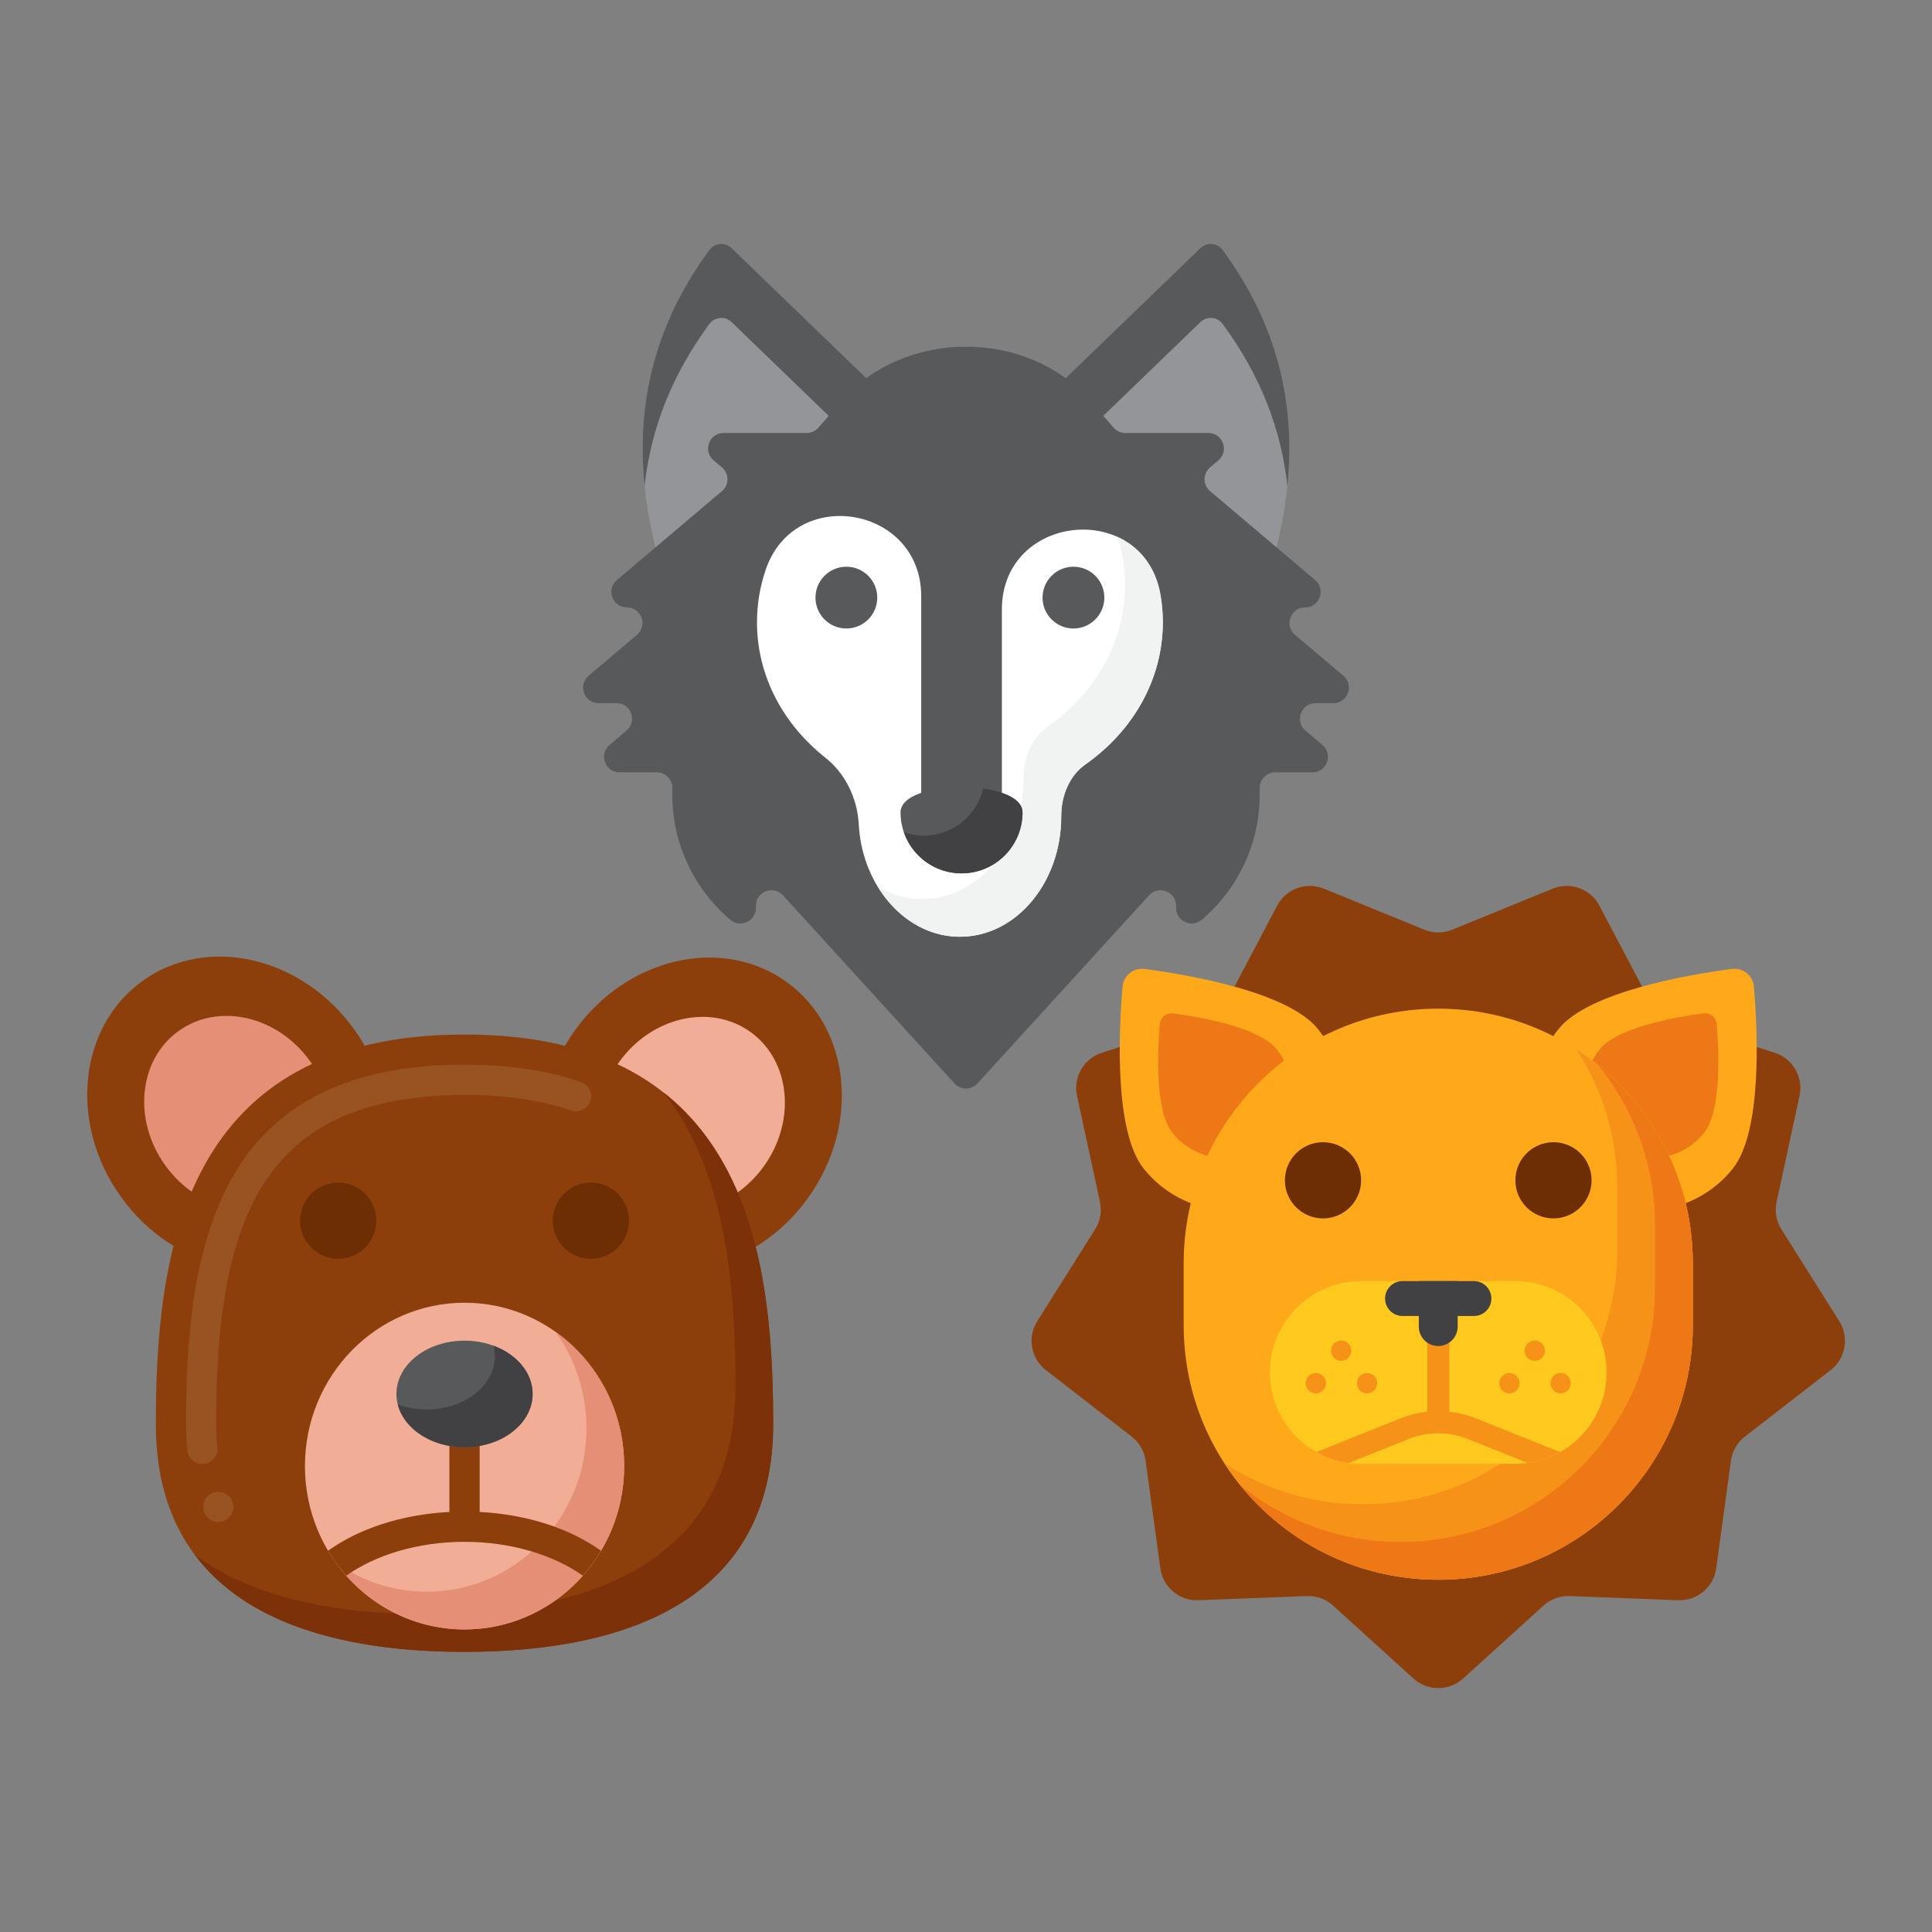
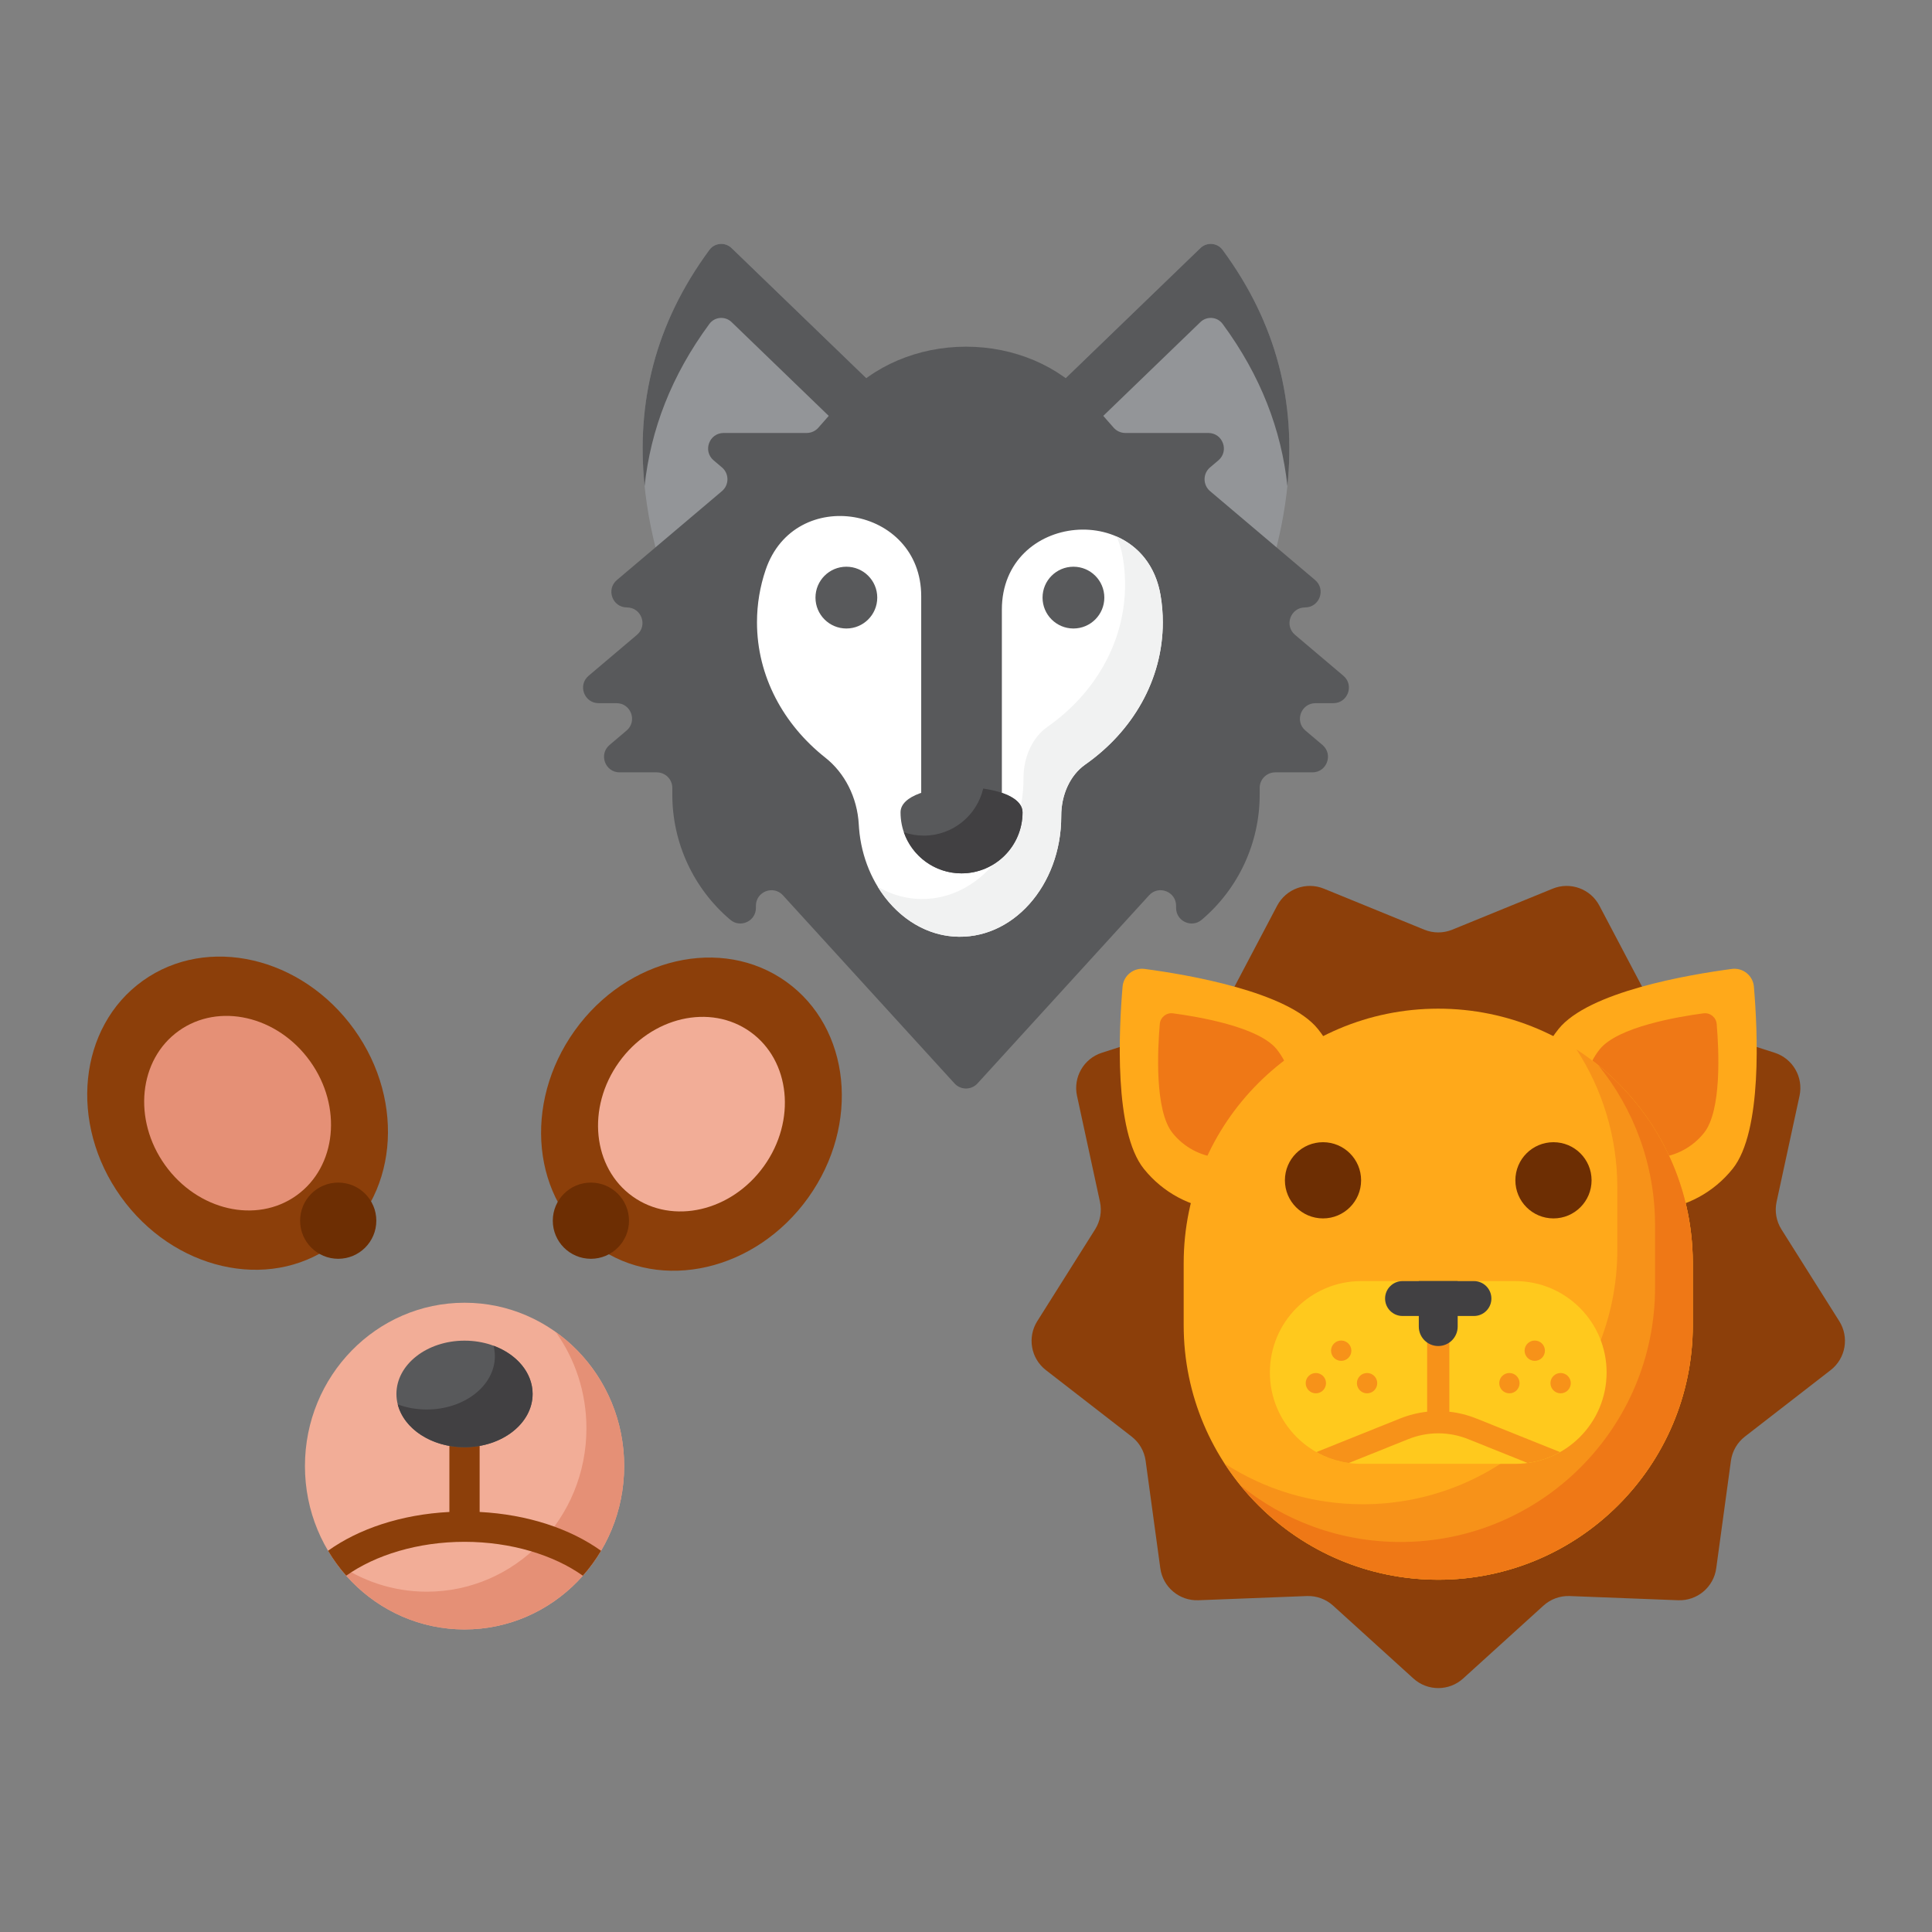
<svg xmlns="http://www.w3.org/2000/svg" id="Layer_1" height="512" viewBox="0 0 256 256" width="512">
  <rect x="0" y="0" width="256" height="256" fill="#808080" stroke="none" />
  <g>
    <g>
      <g>
        <path d="m117.8 53.012-20.862-20.141c-.85-.821-2.237-.713-2.938.238-9.582 13.003-10.784 27.124-6.45 41.984z" fill="#939598" />
      </g>
      <g>
        <path d="m94 42.916c.701-.951 2.088-1.059 2.938-.238l15.078 14.557 5.784-4.222-20.862-20.142c-.85-.821-2.237-.713-2.938.238-7.253 9.843-9.705 20.326-8.588 31.285.805-7.434 3.528-14.612 8.588-21.478z" fill="#58595b" />
      </g>
      <g>
        <g>
          <path d="m138.2 53.012 20.862-20.141c.85-.821 2.237-.713 2.938.238 9.582 13.003 10.784 27.124 6.45 41.984z" fill="#939598" />
        </g>
        <g>
          <path d="m159.062 42.677c.85-.821 2.237-.713 2.938.238 5.06 6.866 7.783 14.045 8.588 21.479 1.117-10.959-1.334-21.443-8.588-31.285-.701-.951-2.088-1.059-2.938-.238l-20.862 20.141 5.784 4.222z" fill="#58595b" />
        </g>
        <g>
          <path d="m178.006 89.543-6.408-5.423c-1.464-1.239-.588-3.631 1.33-3.631 1.918 0 2.795-2.392 1.33-3.631l-13.918-11.781c-.972-.823-.972-2.321 0-3.144l1.1-.931c1.464-1.239.588-3.631-1.33-3.631h-11c-.592 0-1.155-.255-1.546-.699l-3.399-3.864c-3.803-4.323-9.796-6.87-16.164-6.87s-12.361 2.547-16.164 6.87l-3.399 3.864c-.391.444-.954.699-1.546.699h-11c-1.918 0-2.795 2.392-1.33 3.631l1.1.931c.972.823.972 2.321 0 3.144l-13.921 11.781c-1.464 1.239-.588 3.631 1.33 3.631 1.918 0 2.795 2.392 1.33 3.631l-6.408 5.423c-1.464 1.239-.588 3.631 1.33 3.631h2.367c1.918 0 2.795 2.392 1.33 3.631l-2.25 1.905c-1.464 1.239-.588 3.631 1.33 3.631h4.927c1.137 0 2.059.922 2.059 2.059v.904c0 6.386 2.811 12.448 7.686 16.574 1.338 1.133 3.39.181 3.39-1.572v-.287c0-1.881 2.314-2.777 3.581-1.388l22.736 24.93c.817.895 2.226.895 3.043 0l22.736-24.93c1.267-1.39 3.581-.493 3.581 1.388v.287c0 1.753 2.051 2.705 3.39 1.572 4.875-4.126 7.686-10.188 7.686-16.574v-.904c0-1.137.922-2.059 2.059-2.059h4.927c1.918 0 2.795-2.392 1.33-3.631l-2.251-1.905c-1.464-1.239-.588-3.631 1.33-3.631h2.367c1.917 0 2.793-2.392 1.329-3.631z" fill="#58595b" />
        </g>
      </g>
      <g>
        <path d="m132.752 80.791v26.961c0 2.156-1.747 3.903-3.903 3.903h-2.881c-2.156 0-3.903-1.748-3.903-3.903v-28.755c0-11.941-16.774-14.799-20.612-3.491-.746 2.2-1.148 4.533-1.148 6.95 0 7.142 3.505 13.555 9.065 17.946 2.541 2.006 4.225 5.231 4.423 8.846.009.169.021.338.034.508.623 7.71 5.99 13.853 12.501 14.336 7.806.579 14.29-6.766 14.29-15.91 0-.016 0-.033 0-.049-.007-2.796 1.159-5.41 3.187-6.833 6.255-4.388 10.272-11.199 10.272-18.845 0-1.202-.099-2.383-.291-3.537-2.115-12.757-21.034-11.059-21.034 1.873z" fill="#fff" />
      </g>
      <g>
        <g>
          <path d="m153.787 78.919c-.663-3.994-2.972-6.571-5.833-7.83.376.849.66 1.792.833 2.83.192 1.154.291 2.335.291 3.537 0 7.646-4.017 14.457-10.272 18.845-2.027 1.422-3.194 4.037-3.187 6.833v.049c0 9.143-6.483 16.489-14.29 15.91-1.783-.132-3.48-.69-5.018-1.587 2.295 3.751 5.931 6.284 10.018 6.587 7.806.579 14.29-6.766 14.29-15.91 0-.016 0-.032 0-.049-.007-2.796 1.159-5.41 3.187-6.833 6.255-4.388 10.272-11.199 10.272-18.845 0-1.202-.099-2.383-.291-3.537z" fill="#f1f2f2" />
        </g>
      </g>
      <g>
        <g>
          <circle cx="112.148" cy="79.186" fill="#58595b" r="4.093" />
        </g>
        <g>
          <circle cx="142.236" cy="79.186" fill="#58595b" r="4.093" />
        </g>
      </g>
      <g>
        <g>
          <path d="m135.49 107.642c0 4.464-3.618 8.082-8.082 8.082s-8.082-3.618-8.082-8.082c0-4.463 16.164-4.463 16.164 0z" fill="#58595b" />
        </g>
      </g>
      <g>
        <path d="m130.278 104.49c-.836 3.573-4.042 6.234-7.869 6.234-.925 0-1.813-.156-2.64-.441 1.094 3.167 4.102 5.441 7.64 5.441 4.464 0 8.082-3.618 8.082-8.082-.001-1.693-2.326-2.743-5.213-3.152z" fill="#414042" />
      </g>
    </g>
    <g>
      <g>
        <g>
          <g>
            <g>
              <ellipse cx="31.459" cy="147.563" fill="#8c3f0a" rx="19.025" ry="21.582" transform="matrix(.813 -.582 .582 .813 -79.975 45.843)" />
            </g>
            <g>
              <ellipse cx="31.459" cy="147.563" fill="#e59076" rx="11.82" ry="13.408" transform="matrix(.813 -.582 .582 .813 -79.975 45.843)" />
            </g>
          </g>
          <g>
            <g>
              <ellipse cx="91.653" cy="147.563" fill="#8c3f0a" rx="21.582" ry="19.025" transform="matrix(.582 -.813 .813 .582 -81.689 136.263)" />
            </g>
            <g>
              <ellipse cx="91.653" cy="147.563" fill="#f2ad97" rx="13.408" ry="11.82" transform="matrix(.582 -.813 .813 .582 -81.689 136.263)" />
            </g>
          </g>
        </g>
        <g>
          <g>
            <g>
-               <path d="m102.452 188.714c0 22.589-18.312 30.17-40.901 30.17s-40.901-7.58-40.901-30.17 3.523-51.633 40.901-51.633 40.901 29.044 40.901 51.633z" fill="#8c3f0a" />
-             </g>
-           </g>
-           <g>
-             <path d="m87.937 144.769c8.326 10.52 9.515 25.822 9.515 38.945 0 22.589-18.312 30.169-40.901 30.169-12.267 0-23.272-2.236-30.769-7.896 6.983 9.38 20.384 12.896 35.769 12.896 22.589 0 40.901-7.58 40.901-30.169 0-15.396-1.637-33.792-14.515-43.945z" fill="#7c3108" />
-           </g>
-           <g>
-             <g>
-               <path d="m28.93 201.67c-.76 0-1.45-.43-1.79-1.11-.24-.48-.28-1.02-.11-1.53.17-.5.53-.91 1.01-1.15.96-.48 2.2-.07 2.68.89v.01c.49.98.09 2.19-.9 2.68-.28.14-.58.21-.89.21zm-2.12-7.67c-1.03 0-1.88-.77-1.99-1.8-.11-1.11-.17-2.28-.17-3.48.02-10.68.74-22.87 5.94-32.36 5.53-10.14 15.86-15.28 30.7-15.28h.26c5.96 0 11.01.75 15.44 2.3.5.17.91.53 1.14 1.02.23.48.27 1.02.09 1.52-.35 1.02-1.52 1.59-2.55 1.23-3.95-1.37-8.69-2.07-14.1-2.07h-.02c-13.76.06-22.48 4.26-27.46 13.21-4.92 8.86-5.46 21.61-5.44 30.43 0 1.06.05 2.1.15 3.07.06.53-.1 1.05-.44 1.47-.33.41-.81.67-1.34.73-.07 0-.14.01-.21.01z" fill="#995222" />
-             </g>
+               </g>
+           </g>
+           <g>
+             </g>
+           <g>
+             <g>
+               </g>
          </g>
          <g>
            <ellipse cx="61.556" cy="194.263" fill="#f2ad97" rx="21.149" ry="21.644" />
          </g>
          <g>
            <path d="m73.634 176.493c2.56 3.58 4.071 7.994 4.071 12.77 0 11.954-9.469 21.644-21.149 21.644-4.49 0-8.654-1.432-12.078-3.875 3.848 5.38 10.064 8.875 17.078 8.875 11.68 0 21.149-9.691 21.149-21.644 0-7.358-3.588-13.859-9.071-17.77z" fill="#e59076" />
          </g>
        </g>
        <g>
          <path d="m45.875 208.786c3.843-2.729 9.496-4.487 15.676-4.487 6.183 0 11.839 1.76 15.683 4.492.901-1.018 1.709-2.123 2.409-3.303-4.068-2.915-9.703-4.814-16.088-5.145v-15.639c0-1.107-.897-2.004-2.004-2.004s-2.004.897-2.004 2.004v15.639c-6.381.33-12.013 2.227-16.08 5.139.7 1.181 1.507 2.286 2.408 3.304z" fill="#8c3f0a" />
        </g>
        <g>
          <g>
            <ellipse cx="61.551" cy="184.705" fill="#58595b" rx="9.022" ry="7.061" />
          </g>
        </g>
        <g>
          <path d="m65.398 178.317c.114.449.175.913.175 1.388 0 3.9-4.039 7.061-9.022 7.061-1.376 0-2.68-.242-3.848-.673.824 3.235 4.472 5.673 8.848 5.673 4.983 0 9.022-3.161 9.022-7.061 0-2.823-2.116-5.258-5.175-6.388z" fill="#414042" />
        </g>
        <g>
          <g>
            <circle cx="44.816" cy="161.748" fill="#6d2e03" r="5.049" />
          </g>
          <g>
            <circle cx="78.296" cy="161.748" fill="#6d2e03" r="5.049" />
          </g>
        </g>
      </g>
      <g>
        <g>
          <path d="m192.432 123.187 13.305-5.434c2.336-.954 5.016.021 6.192 2.254l6.699 12.715c.598 1.136 1.618 1.991 2.84 2.383l13.685 4.389c2.403.771 3.829 3.24 3.295 5.707l-3.041 14.047c-.272 1.255-.04 2.566.644 3.652l7.662 12.159c1.345 2.135.85 4.943-1.144 6.489l-11.359 8.805c-1.015.786-1.68 1.939-1.854 3.211l-1.946 14.24c-.342 2.501-2.526 4.333-5.048 4.236l-14.361-.556c-1.283-.05-2.534.406-3.484 1.268l-10.644 9.657c-1.869 1.696-4.72 1.696-6.589 0l-10.644-9.657c-.951-.863-2.202-1.318-3.484-1.268l-14.361.556c-2.522.098-4.706-1.735-5.048-4.236l-1.946-14.24c-.174-1.272-.839-2.425-1.854-3.211l-11.359-8.805c-1.995-1.546-2.49-4.354-1.144-6.489l7.662-12.159c.684-1.086.916-2.397.644-3.652l-3.041-14.047c-.534-2.467.891-4.936 3.295-5.707l13.685-4.389c1.222-.392 2.242-1.248 2.84-2.383l6.699-12.715c1.176-2.233 3.856-3.208 6.192-2.254l13.305 5.434c1.187.485 2.518.485 3.707 0z" fill="#8c3f0a" />
        </g>
        <g>
          <g>
            <g>
              <g>
                <g>
                  <g>
                    <path d="m174.635 136.353c5.116 6.37 4.1 15.681-2.27 20.797s-15.681 4.1-20.797-2.27c-3.976-4.95-3.314-18.392-2.822-24.139.127-1.477 1.458-2.546 2.928-2.351 5.717.759 18.986 3.013 22.961 7.963z" fill="#ffa91a" />
                  </g>
                </g>
                <g>
                  <g>
                    <path d="m169.176 139.039c3.062 3.813 2.454 9.386-1.359 12.449-3.813 3.062-9.386 2.454-12.449-1.359-2.38-2.963-1.984-11.009-1.689-14.449.076-.884.873-1.524 1.752-1.407 3.423.454 11.365 1.803 13.745 4.766z" fill="#ef7816" />
                  </g>
                </g>
              </g>
            </g>
          </g>
          <g>
            <g>
              <g>
                <g>
                  <g>
                    <path d="m206.512 136.353c-5.116 6.37-4.1 15.681 2.27 20.797s15.681 4.1 20.797-2.27c3.976-4.95 3.314-18.392 2.822-24.139-.127-1.477-1.458-2.546-2.928-2.351-5.717.759-18.985 3.013-22.961 7.963z" fill="#ffa91a" />
                  </g>
                </g>
                <g>
                  <g>
                    <path d="m211.972 139.039c-3.062 3.813-2.454 9.386 1.359 12.449 3.813 3.062 9.386 2.454 12.449-1.359 2.38-2.963 1.984-11.009 1.689-14.449-.076-.884-.873-1.524-1.752-1.407-3.424.454-11.366 1.803-13.745 4.766z" fill="#ef7816" />
                  </g>
                </g>
              </g>
            </g>
          </g>
        </g>
        <g>
          <path d="m190.574 209.322c-18.629 0-33.73-15.102-33.73-33.73v-8.209c0-18.629 15.102-33.73 33.73-33.73 18.629 0 33.73 15.102 33.73 33.73v8.209c0 18.628-15.101 33.73-33.73 33.73z" fill="#ffa91a" />
        </g>
        <g>
          <path d="m208.897 139.059c3.42 5.276 5.407 11.567 5.407 18.323v8.209c0 18.629-15.102 33.73-33.73 33.73-6.756 0-13.047-1.987-18.323-5.407 6.011 9.272 16.451 15.407 28.323 15.407 18.629 0 33.73-15.102 33.73-33.73v-8.209c0-11.873-6.135-22.313-15.407-28.323z" fill="#f79219" />
        </g>
        <g>
          <path d="m211.794 141.162c4.696 5.796 7.51 13.179 7.51 21.22v8.209c0 18.629-15.102 33.73-33.73 33.73-8.041 0-15.424-2.814-21.22-7.51 6.184 7.632 15.632 12.51 26.22 12.51 18.629 0 33.73-15.102 33.73-33.73v-8.209c0-10.588-4.879-20.036-12.51-26.22z" fill="#ef7816" />
        </g>
        <g>
          <path d="m200.775 193.967h-20.402c-6.687 0-12.108-5.421-12.108-12.108 0-6.687 5.421-12.108 12.108-12.108h20.402c6.687 0 12.108 5.421 12.108 12.108-.001 6.687-5.421 12.108-12.108 12.108z" fill="#ffc91d" />
        </g>
        <g>
          <g>
            <circle cx="175.305" cy="156.397" fill="#6d2e03" r="5.049" />
          </g>
          <g>
            <circle cx="205.843" cy="156.397" fill="#6d2e03" r="5.049" />
          </g>
        </g>
        <g>
          <g>
            <g>
              <circle cx="177.717" cy="178.974" fill="#f79219" r="1.346" />
            </g>
            <g>
              <g>
                <circle cx="174.357" cy="183.277" fill="#f79219" r="1.346" />
              </g>
              <g>
                <circle cx="181.144" cy="183.277" fill="#f79219" r="1.346" />
              </g>
            </g>
          </g>
          <g>
            <g>
              <circle cx="203.364" cy="178.974" fill="#f79219" r="1.346" />
            </g>
            <g>
              <g>
                <circle cx="200.004" cy="183.277" fill="#f79219" r="1.346" />
              </g>
              <g>
                <circle cx="206.791" cy="183.277" fill="#f79219" r="1.346" />
              </g>
            </g>
          </g>
        </g>
        <g>
          <path d="m206.717 192.41-11.079-4.446c-1.166-.468-2.373-.769-3.593-.903v-13.009h-2.942v13.009c-1.22.134-2.427.435-3.593.902l-11.079 4.446c1.302.735 2.754 1.236 4.298 1.445l7.877-3.161c2.559-1.027 5.378-1.027 7.936 0l7.877 3.161c1.544-.208 2.996-.709 4.298-1.444z" fill="#f79219" />
        </g>
        <g>
          <path d="m190.574 178.355c-1.422 0-2.575-1.153-2.575-2.575v-6.028h5.151v6.028c-.001 1.422-1.154 2.575-2.576 2.575z" fill="#414042" />
        </g>
        <g>
          <path d="m195.305 174.375h-9.462c-1.277 0-2.312-1.035-2.312-2.312 0-1.277 1.035-2.312 2.312-2.312h9.462c1.277 0 2.312 1.035 2.312 2.312 0 1.277-1.035 2.312-2.312 2.312z" fill="#414042" />
        </g>
      </g>
    </g>
  </g>
</svg>